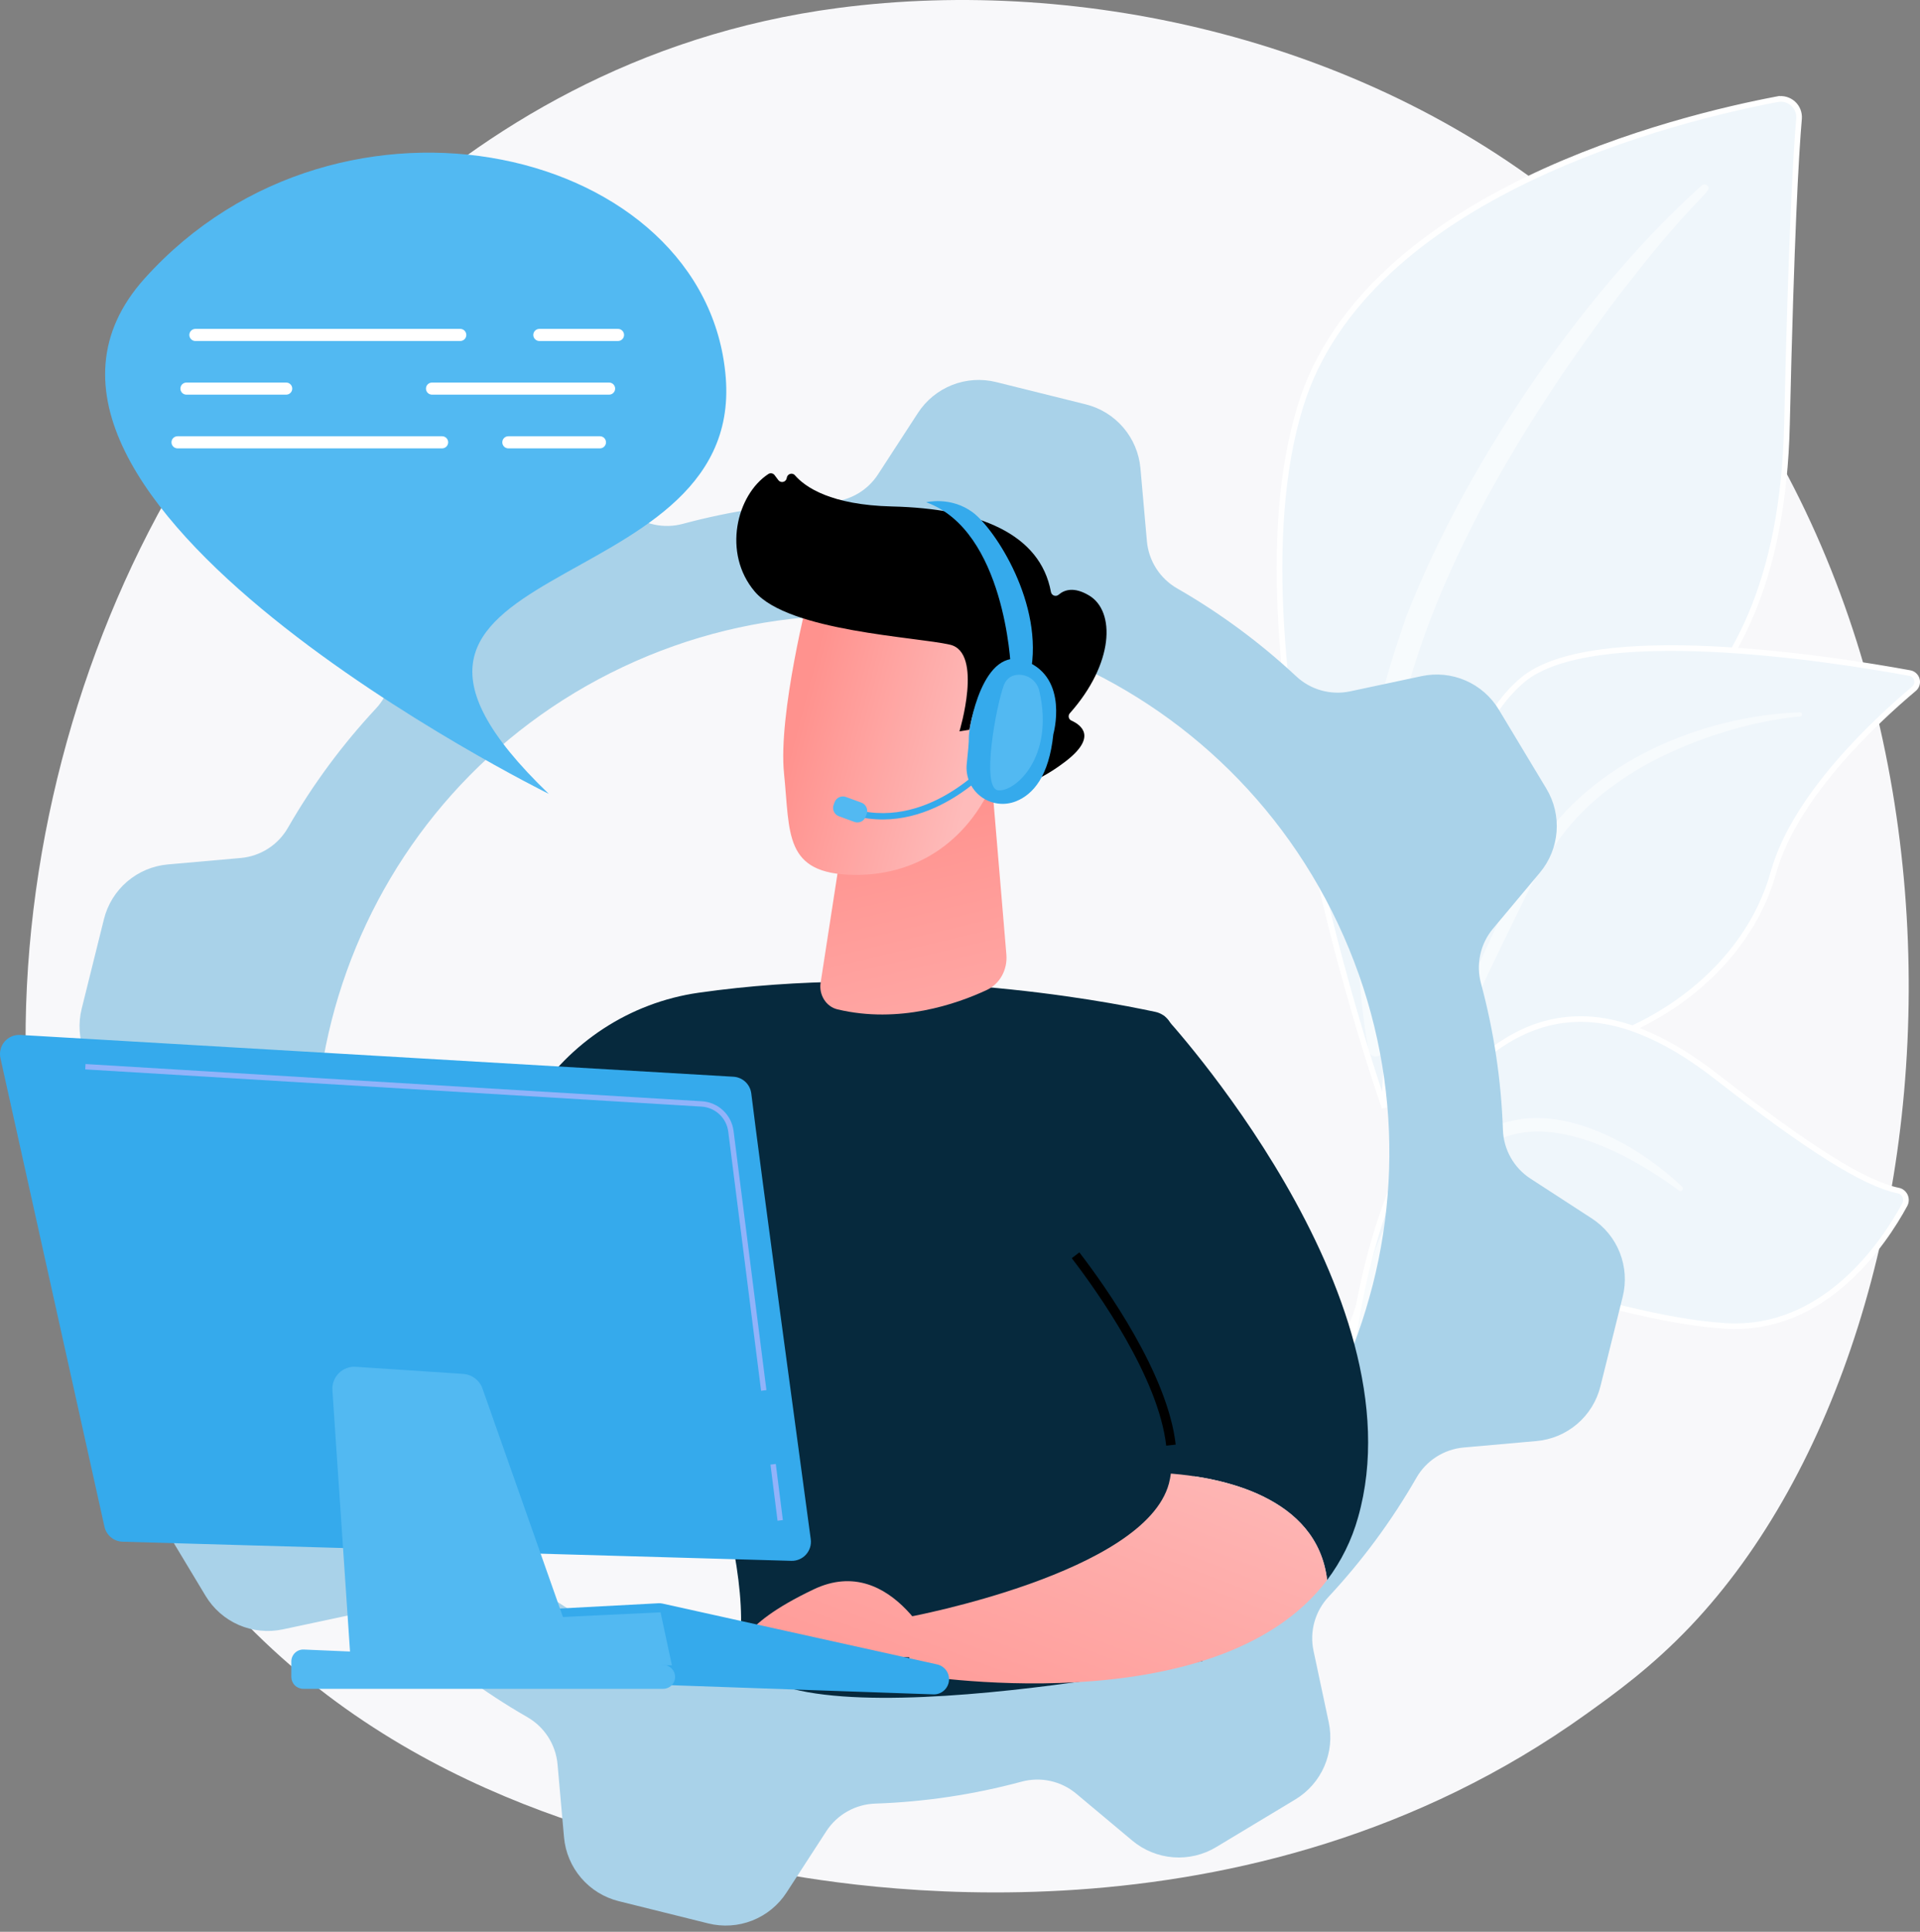
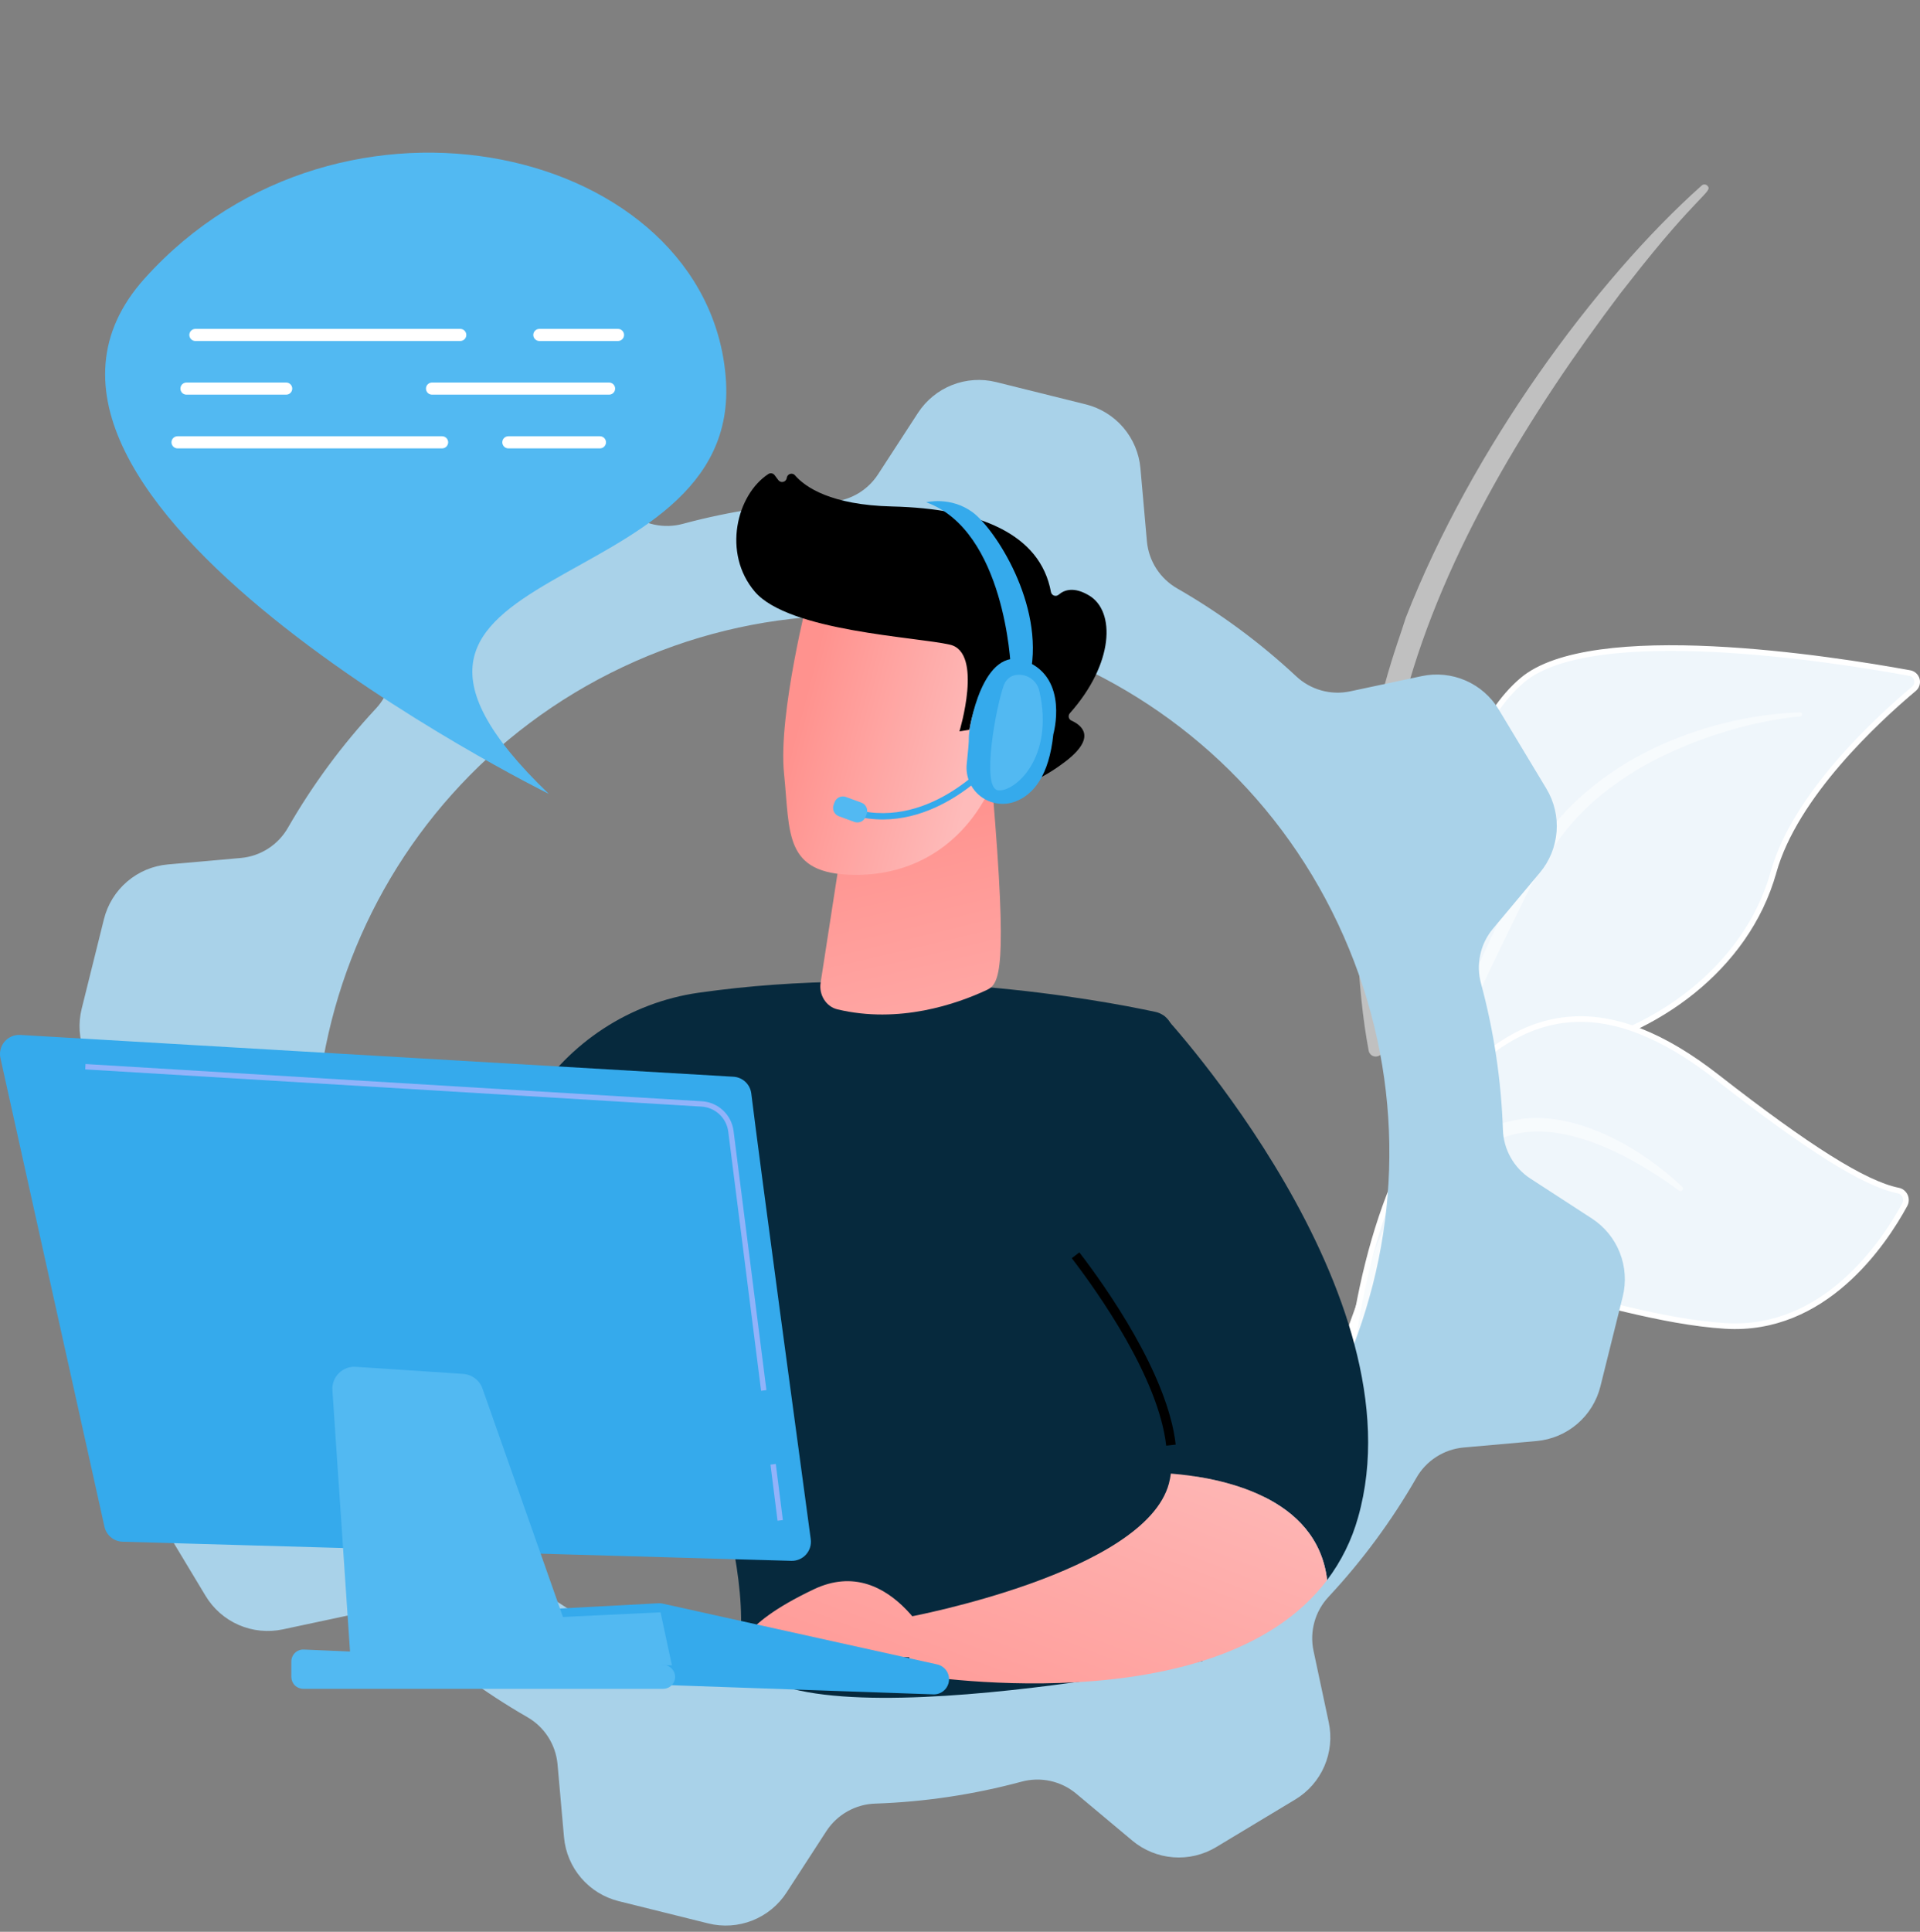
<svg xmlns="http://www.w3.org/2000/svg" width="170" height="171" viewBox="0 0 170 171" fill="none">
  <rect x="0" y="0" width="170" height="171" fill="#808080" stroke="none" />
-   <path d="M149.676 143.955C146.252 147.559 143.012 149.885 140.455 151.72C110.368 173.308 74.767 167.016 67.201 165.478C56.023 163.21 34.428 158.821 18.814 140.461C-4.809 112.681 -1.131 68.914 17.193 40.023C20.545 34.738 38.249 5.407 74.232 0.703C96.009 -2.144 121.395 3.598 139.778 18.999C178.368 51.329 175.622 116.64 149.676 143.955Z" fill="#F8F8FA" />
-   <path d="M159.288 10.514L159.288 10.515C159.014 13.686 158.602 20.947 158.223 37.541C157.9 51.654 153.439 59.496 147.958 64.472C145.212 66.966 142.201 68.747 139.301 70.238C138.175 70.816 137.06 71.354 135.984 71.873C134.301 72.684 132.712 73.45 131.323 74.257C128.991 75.612 127.287 77.884 126.04 80.503C124.793 83.123 123.994 86.109 123.483 88.918C122.971 91.729 122.744 94.373 122.646 96.313C122.612 96.977 122.594 97.559 122.583 98.038C122.538 97.904 122.489 97.761 122.437 97.609C122.045 96.447 121.491 94.762 120.848 92.669C119.562 88.482 117.92 82.665 116.495 76.141C113.641 63.08 111.672 47.245 115.127 35.997L114.889 35.924L115.127 35.997C118.028 26.552 126.408 20.152 135.189 15.904C143.962 11.66 153.082 9.591 157.377 8.782L157.331 8.536L157.377 8.782C157.623 8.736 157.876 8.747 158.116 8.815C158.357 8.883 158.578 9.005 158.763 9.173C158.949 9.341 159.092 9.549 159.183 9.782C159.274 10.015 159.31 10.265 159.288 10.514Z" fill="#EFF6FB" stroke="white" stroke-width="0.5" />
  <path opacity="0.5" d="M150.673 16.419C141.222 24.848 130.293 39.766 124.468 54.684C123.721 57.142 121.534 62.37 120.584 71.659C119.735 79.406 120.158 87.593 121.186 93.012C121.201 93.094 121.233 93.171 121.278 93.241C121.324 93.31 121.382 93.37 121.451 93.417C121.519 93.463 121.596 93.496 121.677 93.513C121.759 93.53 121.842 93.531 121.924 93.515C122.513 93.403 122.435 92.769 122.43 92.79C121.255 83.531 121.742 72.007 124.434 61.609C127.873 48.841 135.543 36.463 143.477 25.964L144.293 24.929C150.442 17.035 151.733 16.977 151.159 16.426C151.093 16.365 151.007 16.329 150.917 16.328C150.827 16.327 150.74 16.359 150.673 16.419Z" fill="white" />
  <path d="M108.195 140.668C108.387 140.33 108.658 139.88 108.997 139.318C109.135 139.088 109.285 138.839 109.445 138.572C110.655 136.554 112.443 133.506 114.412 129.56C118.35 121.67 123.016 110.187 125.242 96.154C125.704 93.237 126.066 90.159 126.429 87.069C126.477 86.657 126.526 86.244 126.575 85.832C126.989 82.327 127.423 78.831 128.025 75.551C129.233 68.973 131.108 63.33 134.793 60.207L134.793 60.207C136.302 58.928 138.746 58.151 141.718 57.741C144.681 57.332 148.129 57.293 151.609 57.459C158.567 57.791 165.618 58.944 169.097 59.58L169.097 59.58C169.246 59.606 169.383 59.675 169.494 59.777C169.605 59.879 169.684 60.011 169.723 60.157C169.762 60.302 169.759 60.456 169.713 60.6C169.668 60.744 169.583 60.872 169.468 60.969C167.792 62.377 165.16 64.742 162.711 67.594C160.266 70.443 157.986 73.797 157.04 77.184L157.281 77.251L157.04 77.184C154.619 85.859 146.357 91.4 138.94 92.9C135.201 93.657 132.23 94.411 129.745 96.509C127.259 98.607 125.289 102.02 123.461 108.019C121.643 113.987 118.616 121.803 115.565 128.36C114.039 131.639 112.509 134.598 111.123 136.852C110.43 137.979 109.776 138.926 109.179 139.646C108.823 140.076 108.494 140.417 108.195 140.668Z" fill="#EFF6FB" stroke="white" stroke-width="0.5" />
  <path opacity="0.5" d="M159.346 63.047C150.458 63.42 140.919 67.474 136.078 75.078L135.621 75.803C134.565 77.508 128.585 89.601 125.263 99.627C125.253 99.656 125.249 99.688 125.252 99.719C125.254 99.75 125.262 99.781 125.276 99.809C125.29 99.837 125.31 99.862 125.333 99.882C125.357 99.903 125.384 99.918 125.414 99.928C125.473 99.946 125.536 99.942 125.592 99.915C125.647 99.889 125.69 99.843 125.713 99.785C128.026 94.124 131.351 86.941 133.999 81.57C136.837 75.71 138.824 71.741 145.3 67.94C152.508 63.846 159.394 63.425 159.373 63.429C159.424 63.425 159.471 63.402 159.504 63.364C159.537 63.325 159.554 63.275 159.55 63.224C159.546 63.174 159.523 63.127 159.485 63.094C159.446 63.06 159.396 63.044 159.346 63.047Z" fill="white" />
  <path d="M152.024 95.343L152.024 95.343C156.036 98.472 159.298 100.83 161.927 102.481C164.551 104.128 166.566 105.085 168.078 105.388L168.078 105.388C168.634 105.499 168.925 106.131 168.651 106.639C167.717 108.358 165.934 111.185 163.284 113.51C160.636 115.833 157.136 117.645 152.754 117.371C149.928 117.193 146.946 116.6 143.988 115.903C142.781 115.619 141.575 115.316 140.385 115.017C138.67 114.587 136.99 114.165 135.396 113.82C132.692 113.235 130.186 112.859 128.083 113.026C125.974 113.192 124.238 113.909 123.13 115.537C121.01 118.649 120.079 121.088 119.664 123.127C119.354 124.651 119.334 125.955 119.317 127.118C119.311 127.502 119.305 127.871 119.29 128.227C119.287 128.299 119.283 128.374 119.28 128.454C119.213 129.999 119.086 132.968 118.377 135.921C117.669 138.866 116.399 141.725 114.103 143.169C114.178 142.971 114.282 142.718 114.412 142.411C114.506 142.191 114.612 141.944 114.728 141.675C115.096 140.82 115.564 139.732 116.054 138.492C117.339 135.235 118.787 130.887 118.994 126.802C119.198 122.77 119.755 117.316 121.128 111.844C122.503 106.369 124.689 100.897 128.141 96.811C131.602 92.713 135.198 90.513 139.089 90.237C142.986 89.961 147.239 91.609 152.024 95.343Z" fill="#EFF6FB" stroke="white" stroke-width="0.5" />
  <path opacity="0.5" d="M148.947 105.059C145.457 101.711 139.774 98.424 134.807 99.04C128.345 100.081 124.04 104.397 121.692 110.82C120.774 113.547 120.396 115.003 119.853 118.347C119.81 118.614 120.204 118.693 120.27 118.433C120.664 116.862 121.056 115.218 121.641 113.517C125.05 102.545 132.318 101.067 132.598 100.842C133.146 100.897 136.48 98.402 144.388 102.657C145.872 103.464 147.296 104.378 148.649 105.39L148.657 105.395C148.702 105.429 148.758 105.444 148.813 105.437C148.869 105.431 148.92 105.404 148.956 105.361C148.993 105.318 149.011 105.263 149.009 105.207C149.006 105.151 148.982 105.099 148.942 105.059H148.947Z" fill="white" />
  <path d="M13.988 134.265L18.202 141.265C18.891 142.41 19.92 143.311 21.145 143.843C22.371 144.375 23.732 144.511 25.038 144.233L31.384 142.882C32.229 142.705 33.104 142.735 33.935 142.97C34.767 143.204 35.529 143.635 36.157 144.227C39.354 147.207 42.881 149.81 46.67 151.988C47.422 152.415 48.059 153.017 48.528 153.744C48.997 154.47 49.284 155.299 49.364 156.16L49.938 162.628C50.055 163.959 50.585 165.219 51.453 166.234C52.321 167.249 53.485 167.968 54.781 168.29L62.711 170.261C64.007 170.583 65.371 170.493 66.613 170.003C67.855 169.513 68.913 168.648 69.64 167.528L73.175 162.08C73.649 161.356 74.29 160.758 75.045 160.336C75.799 159.913 76.645 159.679 77.509 159.654C81.876 159.504 86.212 158.854 90.431 157.718C91.264 157.49 92.139 157.465 92.984 157.647C93.828 157.83 94.615 158.213 95.28 158.765L100.254 162.929C101.278 163.786 102.544 164.302 103.875 164.406C105.207 164.509 106.537 164.195 107.681 163.506L114.682 159.292C115.826 158.604 116.726 157.576 117.258 156.351C117.79 155.126 117.927 153.765 117.649 152.459L116.298 146.114C116.121 145.269 116.151 144.394 116.386 143.562C116.62 142.731 117.051 141.969 117.643 141.34C120.622 138.144 123.226 134.617 125.403 130.828C125.83 130.076 126.433 129.439 127.159 128.97C127.886 128.501 128.715 128.214 129.576 128.134L136.044 127.561C137.375 127.443 138.635 126.913 139.65 126.045C140.665 125.177 141.383 124.014 141.705 122.717L143.677 114.787C143.999 113.492 143.909 112.128 143.419 110.885C142.929 109.643 142.063 108.585 140.943 107.858L135.496 104.322C134.772 103.849 134.174 103.207 133.752 102.453C133.329 101.698 133.096 100.853 133.07 99.988C132.92 95.621 132.27 91.286 131.134 87.067C130.905 86.234 130.881 85.358 131.063 84.514C131.245 83.67 131.629 82.883 132.18 82.219L136.345 77.244C137.202 76.22 137.718 74.954 137.821 73.623C137.925 72.292 137.61 70.961 136.922 69.817L132.708 62.817C132.019 61.673 130.991 60.772 129.766 60.24C128.542 59.709 127.182 59.572 125.876 59.85L119.53 61.201C118.685 61.378 117.809 61.347 116.978 61.113C116.147 60.879 115.385 60.448 114.756 59.856C111.559 56.876 108.033 54.273 104.244 52.096C103.492 51.668 102.855 51.066 102.386 50.34C101.916 49.613 101.63 48.784 101.55 47.923L100.976 41.455C100.859 40.124 100.329 38.864 99.461 37.849C98.593 36.834 97.429 36.115 96.133 35.793L88.203 33.822C86.907 33.5 85.543 33.59 84.301 34.081C83.059 34.571 82.001 35.436 81.274 36.556L77.733 42.004C77.26 42.728 76.618 43.326 75.864 43.748C75.109 44.171 74.264 44.405 73.4 44.43C69.033 44.581 64.697 45.23 60.478 46.366C59.645 46.595 58.77 46.619 57.925 46.437C57.081 46.255 56.294 45.871 55.629 45.32L50.655 41.152C49.631 40.295 48.365 39.779 47.034 39.675C45.702 39.572 44.372 39.886 43.228 40.575L36.227 44.789C35.083 45.477 34.182 46.506 33.65 47.731C33.118 48.956 32.982 50.316 33.26 51.623L34.611 57.968C34.788 58.813 34.758 59.689 34.523 60.52C34.289 61.351 33.858 62.114 33.265 62.742C30.287 65.939 27.683 69.466 25.505 73.254C25.078 74.006 24.476 74.644 23.749 75.113C23.023 75.582 22.194 75.869 21.333 75.948L14.864 76.52C13.534 76.638 12.273 77.167 11.259 78.036C10.244 78.904 9.525 80.067 9.203 81.363L7.232 89.294C6.91 90.59 7 91.954 7.49 93.195C7.98 94.438 8.845 95.496 9.965 96.223L15.413 99.758C16.136 100.232 16.735 100.873 17.157 101.628C17.579 102.382 17.813 103.228 17.839 104.092C17.989 108.459 18.639 112.794 19.774 117.014C20.003 117.846 20.027 118.722 19.845 119.566C19.663 120.41 19.28 121.198 18.729 121.862L14.568 126.838C13.71 127.862 13.194 129.127 13.09 130.459C12.986 131.79 13.3 133.12 13.988 134.265ZM32.446 122.333C21.24 98.582 31.411 70.242 55.162 59.036C78.912 47.829 107.253 58.001 118.459 81.752C129.666 105.502 119.494 133.843 95.744 145.049C71.993 156.255 43.652 146.083 32.446 122.331V122.333Z" fill="#A9D2E9" />
  <path d="M102.308 89.574C97.238 88.484 79.945 85.288 61.837 87.88C55.773 88.749 50.404 92.272 47.131 97.451C41.231 106.782 32.891 123.417 34.656 140.766L43.909 143.053C43.909 143.053 50.307 122.469 57.506 114.092C57.506 114.092 66.033 133.528 65.603 144.201C65.59 144.503 65.57 144.797 65.542 145.084C64.563 155.527 106.473 147.032 106.473 147.032L103.863 91.412C103.842 90.977 103.679 90.561 103.398 90.228C103.117 89.896 102.734 89.666 102.308 89.574Z" fill="#06293D" />
-   <path d="M87.889 70.044L89.106 84.494C89.22 85.838 88.526 87.096 87.372 87.634C84.713 88.874 79.605 90.653 74.144 89.347C73.145 89.108 72.493 88.064 72.658 86.998L76.2 64.094L87.889 70.044Z" fill="url(#paint0_linear_3437_6510)" />
+   <path d="M87.889 70.044C89.22 85.838 88.526 87.096 87.372 87.634C84.713 88.874 79.605 90.653 74.144 89.347C73.145 89.108 72.493 88.064 72.658 86.998L76.2 64.094L87.889 70.044Z" fill="url(#paint0_linear_3437_6510)" />
  <path d="M71.627 52.527C71.627 52.527 68.876 63.205 69.421 68.491C69.965 73.777 69.38 77.358 75.607 77.445C81.834 77.532 86.456 73.699 88.387 68.037C88.387 68.037 91.434 59.303 89.936 56.167C88.438 53.031 71.627 52.527 71.627 52.527Z" fill="url(#paint1_linear_3437_6510)" />
  <path d="M85.718 64.617L84.952 64.739C84.952 64.739 87.073 57.761 84.119 57.069C81.165 56.376 69.823 55.89 66.831 52.37C63.946 48.979 65.208 43.8 68.039 41.955C68.127 41.901 68.233 41.882 68.334 41.902C68.436 41.922 68.526 41.98 68.587 42.063L68.916 42.501C68.966 42.567 69.034 42.617 69.113 42.645C69.191 42.672 69.276 42.675 69.356 42.653C69.436 42.632 69.508 42.587 69.563 42.524C69.618 42.461 69.652 42.384 69.662 42.301C69.706 41.949 70.149 41.803 70.382 42.071C71.295 43.121 73.56 44.702 78.984 44.833C86.68 45.015 92.105 47.254 93.052 52.4C93.065 52.474 93.098 52.542 93.146 52.599C93.195 52.655 93.258 52.698 93.328 52.722C93.399 52.746 93.475 52.751 93.547 52.736C93.621 52.721 93.688 52.686 93.743 52.636C94.241 52.21 95.099 51.913 96.438 52.717C98.767 54.117 98.642 58.726 94.734 63.126C94.689 63.174 94.656 63.231 94.638 63.293C94.62 63.356 94.617 63.422 94.628 63.486C94.64 63.55 94.667 63.61 94.706 63.661C94.746 63.713 94.797 63.755 94.856 63.783C95.756 64.184 97.174 65.253 94.292 67.441C91.344 69.679 89.407 69.796 88.657 69.726C88.56 69.718 88.469 69.676 88.399 69.607C88.33 69.539 88.287 69.448 88.277 69.351L87.829 64.724C87.823 64.668 87.806 64.613 87.779 64.563C87.751 64.513 87.714 64.469 87.669 64.435C87.624 64.4 87.572 64.375 87.517 64.361C87.462 64.347 87.405 64.344 87.348 64.353L85.718 64.617Z" fill="black" />
  <path d="M85.683 65.604C85.683 65.604 86.322 58.962 89.466 60.294C92.611 61.625 89.124 67.676 86.864 68.281L85.683 65.604Z" fill="url(#paint2_linear_3437_6510)" />
  <path d="M103.67 130.44C104.574 124.059 97.965 114.678 95.231 111.118C94.447 110.101 94.015 108.856 94.001 107.571C93.921 98.533 96.984 93.814 103.062 89.914C103.062 89.914 125.866 114.542 120.246 134.318C119.688 136.321 118.759 138.201 117.507 139.861C116.623 132.41 108.01 130.784 103.67 130.44Z" fill="#06293D" />
  <path d="M103.258 127.971L104.099 127.876C103.386 121.617 97.894 113.891 95.567 110.859L94.897 111.375C97.18 114.351 102.569 121.923 103.258 127.971Z" fill="black" />
  <path d="M103.497 131.325C103.572 131.034 103.63 130.739 103.67 130.441C108.01 130.785 116.623 132.411 117.509 139.862C107.66 152.89 80.514 148.189 80.514 148.189V143.12C80.514 143.12 101.362 139.247 103.497 131.325Z" fill="url(#paint3_linear_3437_6510)" />
  <path d="M83.124 146.787C83.124 146.787 79.116 137.33 72.053 140.685C64.991 144.04 65.546 146.235 65.546 146.235L83.124 146.787Z" fill="url(#paint4_linear_3437_6510)" />
  <path d="M84.026 148.75C83.999 149.094 83.84 149.415 83.582 149.645C83.325 149.875 82.988 149.997 82.643 149.985L46.045 148.706C45.767 148.697 45.5 148.601 45.279 148.433C45.058 148.264 44.895 148.031 44.812 147.766L43.75 144.367C43.689 144.172 43.673 143.966 43.704 143.764C43.735 143.562 43.811 143.369 43.928 143.202C44.045 143.034 44.198 142.895 44.377 142.796C44.555 142.696 44.754 142.639 44.958 142.629L58.304 141.92C58.425 141.913 58.547 141.923 58.665 141.95L82.979 147.334C83.295 147.404 83.575 147.586 83.768 147.846C83.96 148.106 84.052 148.427 84.026 148.75Z" fill="#35AAEC" />
  <path d="M59.492 147.415L58.485 142.723L44.776 143.376L45.678 147.27L59.492 147.415Z" fill="#52B9F2" />
  <path d="M66.52 96.794C67.296 103.134 70.786 128.891 71.785 136.251C71.818 136.494 71.798 136.741 71.725 136.976C71.653 137.21 71.53 137.426 71.366 137.608C71.202 137.79 71 137.935 70.774 138.031C70.549 138.127 70.305 138.173 70.059 138.166L10.854 136.472C10.478 136.461 10.115 136.325 9.825 136.085C9.534 135.845 9.332 135.515 9.25 135.147L0.04 93.668C-0.017 93.413 -0.013 93.148 0.05 92.894C0.113 92.64 0.234 92.404 0.404 92.205C0.574 92.006 0.787 91.848 1.028 91.746C1.268 91.643 1.53 91.597 1.791 91.612L64.942 95.311C65.337 95.335 65.711 95.496 66 95.767C66.288 96.038 66.472 96.401 66.52 96.794Z" fill="#35AAEC" />
  <path d="M42.721 122.918L51.472 147.755L31.126 148.187L29.432 123.068C29.413 122.79 29.454 122.511 29.552 122.251C29.649 121.99 29.802 121.754 29.998 121.557C30.195 121.36 30.432 121.207 30.692 121.109C30.953 121.011 31.231 120.97 31.509 120.989L41.011 121.619C41.392 121.645 41.757 121.782 42.061 122.013C42.365 122.243 42.594 122.558 42.721 122.918Z" fill="#52B9F2" />
  <path d="M59.721 148.108C59.773 148.266 59.786 148.435 59.761 148.6C59.735 148.765 59.67 148.922 59.572 149.057C59.474 149.192 59.346 149.303 59.197 149.379C59.048 149.455 58.883 149.494 58.716 149.494H26.852C26.571 149.494 26.303 149.383 26.104 149.185C25.906 148.987 25.795 148.718 25.795 148.438V147.073C25.795 146.93 25.824 146.789 25.88 146.658C25.936 146.527 26.017 146.408 26.12 146.31C26.223 146.211 26.345 146.134 26.479 146.084C26.612 146.033 26.754 146.011 26.897 146.017L58.763 147.384C58.977 147.393 59.183 147.467 59.354 147.597C59.526 147.726 59.653 147.904 59.721 148.108Z" fill="#52B9F2" />
  <path d="M75.616 72.21C82.751 74.08 88.324 67.368 88.38 67.3L87.944 66.945C87.891 67.01 82.541 73.444 75.759 71.666L75.616 72.21Z" fill="#35AAEC" />
  <path d="M73.893 71.016L73.809 71.245C73.66 71.653 73.87 72.106 74.278 72.255L75.645 72.755C76.053 72.904 76.505 72.695 76.654 72.286L76.738 72.058C76.887 71.65 76.677 71.198 76.269 71.048L74.902 70.548C74.494 70.398 74.042 70.608 73.893 71.016Z" fill="#52B9F2" />
  <path d="M89.49 59C89.49 59 88.99 46.966 82.002 44.461C82.002 44.461 84.193 43.913 86.135 45.36C88.076 46.806 92.486 53.483 91.232 59.639C89.698 59.837 89.49 59 89.49 59Z" fill="#35AAEC" />
  <path d="M90.843 58.523C94.672 60.058 93.263 64.998 93.263 64.998C92.882 68.701 91.486 70.315 89.963 70.927C89.451 71.132 88.895 71.202 88.349 71.128C87.803 71.055 87.285 70.841 86.845 70.509C86.406 70.176 86.06 69.735 85.841 69.229C85.623 68.723 85.539 68.169 85.598 67.621C85.706 66.614 85.795 65.654 85.781 65.307C85.752 64.46 87.014 56.989 90.843 58.523Z" fill="#35AAEC" />
  <path d="M90.245 59.73C90.659 59.734 91.059 59.876 91.381 60.135C91.704 60.393 91.93 60.753 92.022 61.156C93.392 67.097 89.819 70.145 88.37 69.957C86.845 69.76 88.205 62.501 88.866 60.697C89.146 59.941 89.698 59.726 90.245 59.73Z" fill="#52B9F2" />
  <path d="M67.389 123.114L67.86 123.053L64.951 100.111C64.863 99.415 64.534 98.772 64.022 98.292C63.509 97.812 62.846 97.526 62.145 97.484L7.573 94.188L7.544 94.662L62.117 97.957C62.706 97.993 63.265 98.234 63.697 98.638C64.128 99.042 64.405 99.584 64.48 100.17L67.389 123.114Z" fill="#91B3FA" />
  <path d="M68.69 129.589L68.219 129.648L68.845 134.615L69.316 134.556L68.69 129.589Z" fill="#91B3FA" />
  <path d="M48.588 70.272C48.588 70.272 -4.589 43.998 12.802 24.653C30.194 5.309 62.616 13.04 64.258 33.401C65.9 53.761 26.438 48.985 48.588 70.272Z" fill="#52B9F2" />
  <path d="M16.764 29.65C16.764 29.72 16.778 29.79 16.805 29.855C16.832 29.92 16.872 29.979 16.921 30.029C16.971 30.078 17.03 30.118 17.095 30.145C17.16 30.172 17.23 30.185 17.3 30.185H40.769C40.908 30.181 41.04 30.122 41.137 30.022C41.233 29.922 41.288 29.788 41.288 29.649C41.288 29.51 41.233 29.377 41.137 29.276C41.04 29.177 40.908 29.118 40.769 29.113H17.3C17.23 29.113 17.16 29.127 17.095 29.154C17.03 29.181 16.971 29.22 16.921 29.27C16.871 29.32 16.832 29.379 16.805 29.444C16.778 29.509 16.764 29.579 16.764 29.65Z" fill="white" />
  <path d="M47.737 30.186H54.702C54.773 30.188 54.845 30.176 54.912 30.15C54.979 30.124 55.041 30.085 55.092 30.035C55.144 29.985 55.185 29.925 55.213 29.859C55.241 29.793 55.256 29.721 55.256 29.65C55.256 29.578 55.241 29.506 55.213 29.44C55.185 29.374 55.144 29.314 55.092 29.264C55.041 29.214 54.979 29.175 54.912 29.149C54.845 29.123 54.773 29.111 54.702 29.114H47.737C47.598 29.118 47.467 29.177 47.37 29.277C47.273 29.377 47.219 29.511 47.219 29.65C47.219 29.789 47.273 29.922 47.37 30.022C47.467 30.122 47.598 30.181 47.737 30.186Z" fill="white" />
  <path d="M15.973 34.399C15.973 34.47 15.987 34.539 16.014 34.605C16.041 34.67 16.08 34.729 16.13 34.779C16.18 34.828 16.239 34.868 16.304 34.895C16.369 34.922 16.439 34.936 16.509 34.935H25.322C25.393 34.938 25.465 34.926 25.532 34.9C25.599 34.874 25.661 34.835 25.712 34.785C25.764 34.735 25.805 34.675 25.833 34.609C25.861 34.543 25.876 34.471 25.876 34.4C25.876 34.328 25.861 34.256 25.833 34.19C25.805 34.124 25.764 34.064 25.712 34.014C25.661 33.964 25.599 33.925 25.532 33.899C25.465 33.873 25.393 33.861 25.322 33.864H16.509C16.439 33.864 16.369 33.877 16.304 33.904C16.239 33.931 16.18 33.971 16.13 34.02C16.081 34.07 16.041 34.129 16.014 34.194C15.987 34.259 15.973 34.329 15.973 34.399Z" fill="white" />
  <path d="M37.716 34.399C37.716 34.47 37.73 34.539 37.757 34.605C37.784 34.67 37.823 34.729 37.873 34.779C37.923 34.828 37.982 34.868 38.047 34.895C38.112 34.922 38.182 34.936 38.253 34.935H53.911C53.983 34.938 54.054 34.926 54.121 34.9C54.188 34.874 54.25 34.835 54.301 34.785C54.353 34.735 54.394 34.675 54.422 34.609C54.451 34.543 54.465 34.471 54.465 34.4C54.465 34.328 54.451 34.256 54.422 34.19C54.394 34.124 54.353 34.064 54.301 34.014C54.25 33.964 54.188 33.925 54.121 33.899C54.054 33.873 53.983 33.861 53.911 33.864H38.253C38.182 33.864 38.112 33.877 38.047 33.904C37.982 33.931 37.923 33.971 37.873 34.02C37.824 34.07 37.784 34.129 37.757 34.194C37.73 34.259 37.716 34.329 37.716 34.399Z" fill="white" />
  <path d="M15.719 39.69H39.145C39.287 39.69 39.423 39.633 39.524 39.533C39.624 39.432 39.681 39.296 39.681 39.154C39.681 39.011 39.624 38.875 39.524 38.774C39.423 38.674 39.287 38.617 39.145 38.617H15.719C15.649 38.617 15.579 38.631 15.514 38.658C15.449 38.685 15.389 38.724 15.34 38.774C15.29 38.824 15.25 38.883 15.223 38.948C15.197 39.013 15.183 39.083 15.183 39.154C15.183 39.224 15.197 39.294 15.223 39.359C15.25 39.424 15.29 39.483 15.34 39.533C15.389 39.583 15.449 39.622 15.514 39.649C15.579 39.676 15.649 39.69 15.719 39.69Z" fill="white" />
  <path d="M45.01 39.69H53.12C53.262 39.69 53.398 39.633 53.499 39.533C53.599 39.432 53.656 39.296 53.656 39.154C53.656 39.011 53.599 38.875 53.499 38.774C53.398 38.674 53.262 38.617 53.12 38.617H45.01C44.868 38.617 44.731 38.674 44.631 38.774C44.53 38.875 44.474 39.011 44.474 39.154C44.474 39.296 44.53 39.432 44.631 39.533C44.731 39.633 44.868 39.69 45.01 39.69Z" fill="white" />
  <defs>
    <linearGradient id="paint0_linear_3437_6510" x1="87.179" y1="108.092" x2="78.629" y2="71.849" gradientUnits="userSpaceOnUse">
      <stop stop-color="#FEBBBA" />
      <stop offset="1" stop-color="#FF928E" />
    </linearGradient>
    <linearGradient id="paint1_linear_3437_6510" x1="86.404" y1="67.353" x2="70.817" y2="63.302" gradientUnits="userSpaceOnUse">
      <stop stop-color="#FEBBBA" />
      <stop offset="1" stop-color="#FF928E" />
    </linearGradient>
    <linearGradient id="paint2_linear_3437_6510" x1="87.29" y1="63.946" x2="71.703" y2="59.895" gradientUnits="userSpaceOnUse">
      <stop stop-color="#FEBBBA" />
      <stop offset="1" stop-color="#FF928E" />
    </linearGradient>
    <linearGradient id="paint3_linear_3437_6510" x1="105.99" y1="123.126" x2="89.903" y2="165.459" gradientUnits="userSpaceOnUse">
      <stop stop-color="#FEBBBA" />
      <stop offset="1" stop-color="#FF928E" />
    </linearGradient>
    <linearGradient id="paint4_linear_3437_6510" x1="86.031" y1="115.539" x2="69.945" y2="157.873" gradientUnits="userSpaceOnUse">
      <stop stop-color="#FEBBBA" />
      <stop offset="1" stop-color="#FF928E" />
    </linearGradient>
  </defs>
</svg>